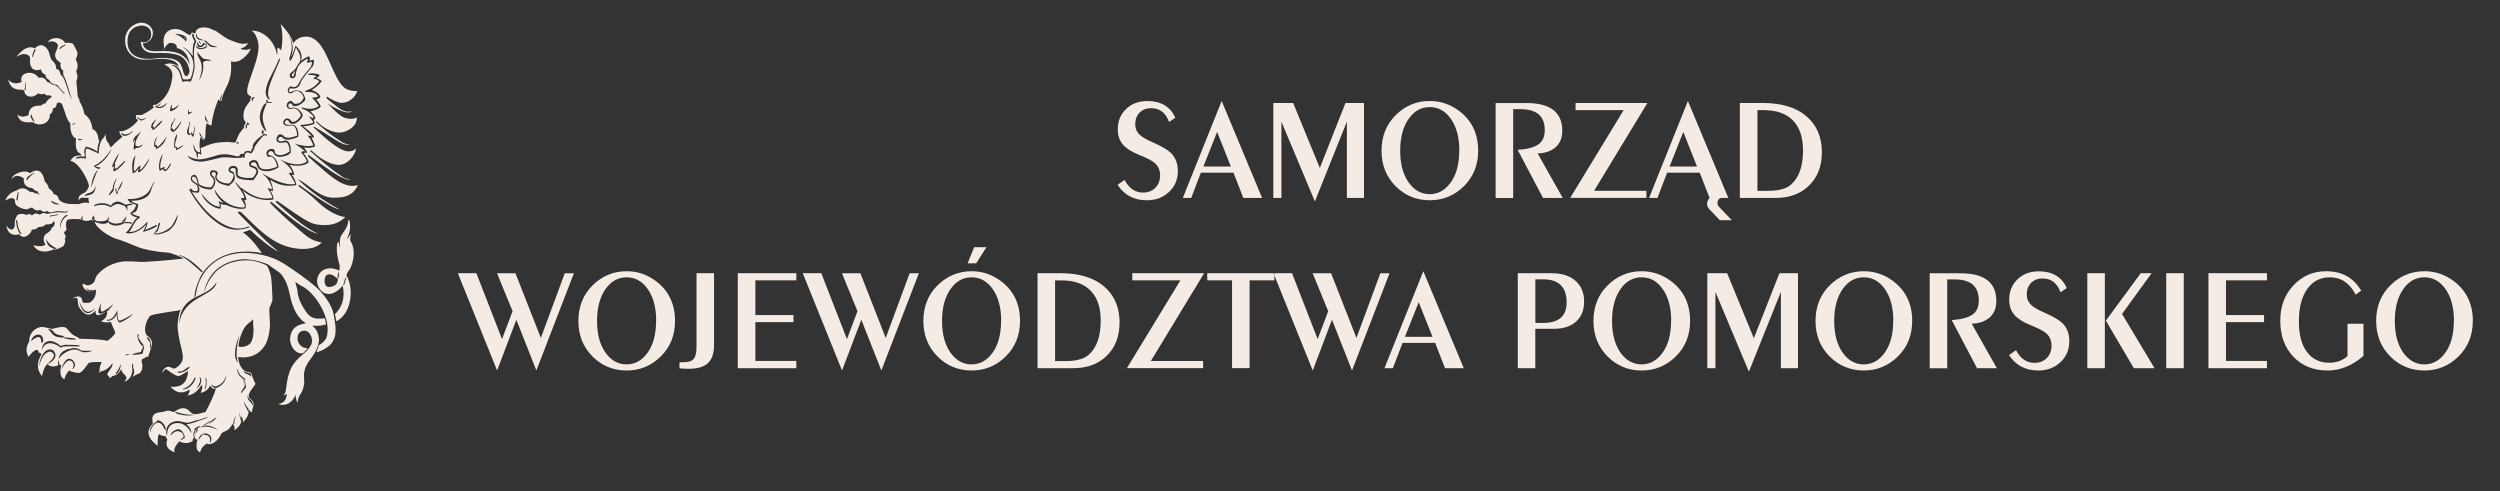
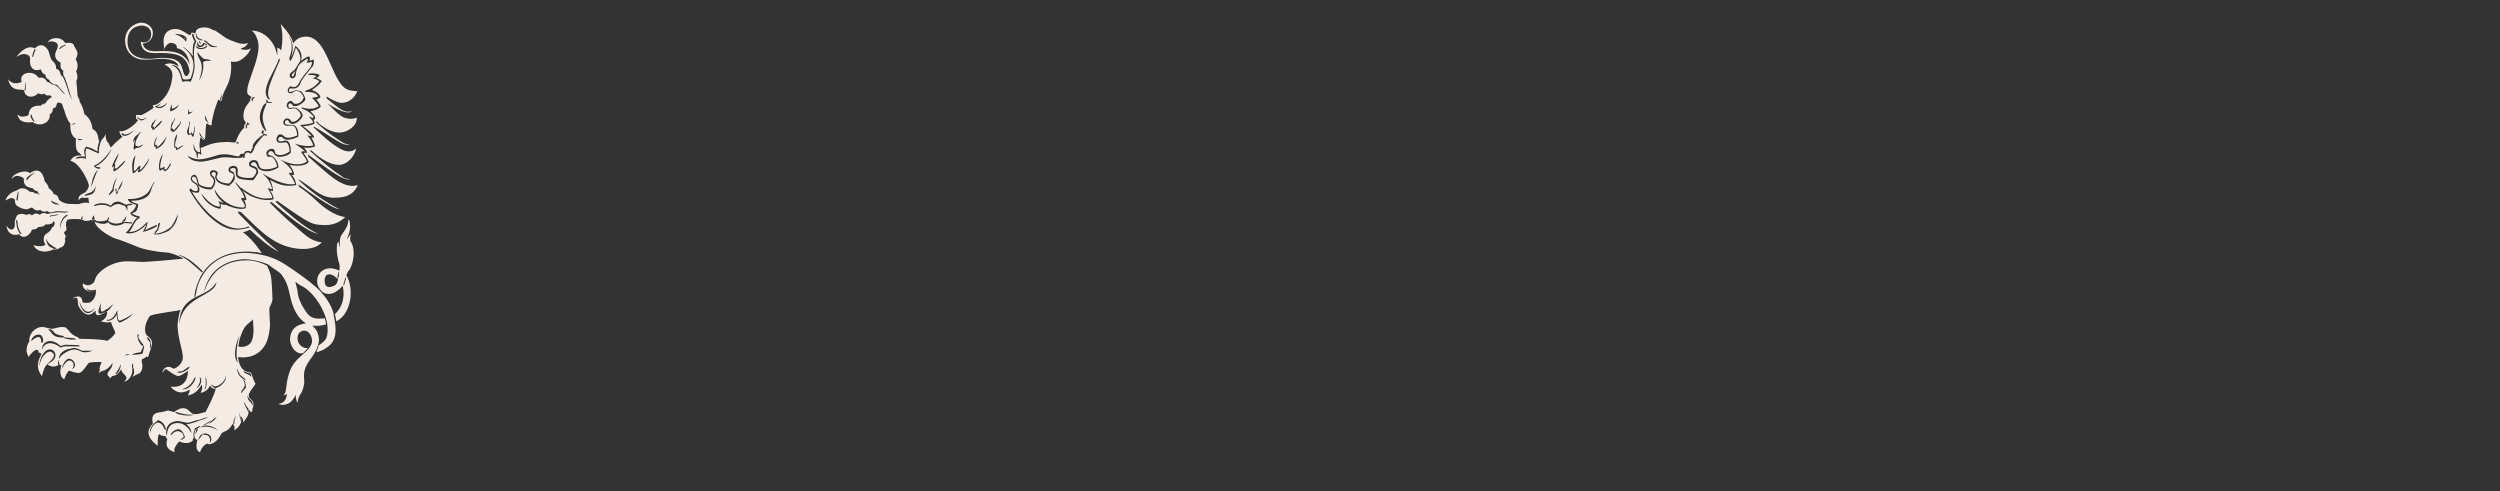
<svg xmlns="http://www.w3.org/2000/svg" width="229" height="45" viewBox="0 0 229 45" fill="none">
  <rect x="0" y="0" width="229" height="45" fill="#333333" stroke="none" />
-   <path fill-rule="evenodd" clip-rule="evenodd" d="M224.783 29.396C224.783 28.18 224.523 27.204 223.999 26.466C223.496 25.755 222.852 25.402 222.074 25.402C221.295 25.402 220.651 25.755 220.148 26.466C219.624 27.209 219.364 28.186 219.364 29.396C219.364 30.606 219.619 31.566 220.132 32.293C220.646 33.015 221.289 33.378 222.068 33.378C222.847 33.378 223.49 33.015 224.004 32.293C224.518 31.571 224.772 30.606 224.772 29.396M226.508 29.396C226.508 30.709 226.07 31.794 225.199 32.651C224.328 33.508 223.285 33.937 222.074 33.937C220.862 33.937 219.797 33.508 218.943 32.646C218.083 31.783 217.656 30.703 217.656 29.396C217.656 28.088 218.094 26.981 218.964 26.13C219.835 25.272 220.873 24.844 222.079 24.844C223.036 24.844 223.912 25.131 224.707 25.706C225.907 26.585 226.513 27.817 226.513 29.396H226.508ZM216.504 32.592C215.477 33.487 214.379 33.937 213.211 33.937C211.919 33.937 210.875 33.519 210.075 32.678C209.274 31.837 208.874 30.741 208.874 29.385C208.874 28.029 209.28 26.998 210.085 26.135C210.897 25.272 211.892 24.844 213.076 24.844C214.525 24.844 215.596 25.441 216.288 26.629L215.769 26.987C215.239 25.929 214.449 25.402 213.406 25.402C212.54 25.402 211.848 25.761 211.34 26.477C210.832 27.193 210.578 28.175 210.578 29.428C210.578 30.682 210.821 31.577 211.313 32.233C211.805 32.895 212.481 33.226 213.335 33.226C214.033 33.226 214.601 33.02 215.033 32.613V29.656H216.493V32.586L216.504 32.592ZM207.652 33.725H202.294V25.028H207.652V25.679H203.899V28.859H207.387V29.51H203.899V33.063H207.652V33.715V33.725ZM200.033 33.725H198.427V25.028H200.033V33.725ZM192.804 33.725H191.198V25.028H192.804V33.725ZM197.357 33.725H195.459L192.896 29.369L196.091 25.028H197.086L194.377 28.756L197.351 33.72L197.357 33.725ZM189.548 31.246C189.548 32.027 189.278 32.673 188.737 33.177C188.197 33.687 187.515 33.937 186.693 33.937C185.536 33.937 184.644 33.465 184.028 32.526L184.666 32.076C185.071 32.852 185.634 33.237 186.353 33.237C186.823 33.237 187.202 33.091 187.488 32.798C187.775 32.505 187.921 32.125 187.921 31.664C187.921 31.165 187.737 30.774 187.375 30.481C187.148 30.296 186.672 30.052 185.953 29.765C185.288 29.488 184.812 29.184 184.52 28.848C184.201 28.473 184.044 28.007 184.044 27.437C184.044 26.694 184.298 26.075 184.801 25.587C185.304 25.099 185.953 24.855 186.753 24.855C188.002 24.855 188.856 25.364 189.316 26.385L188.743 26.77C188.44 25.929 187.888 25.506 187.083 25.506C186.661 25.506 186.315 25.641 186.05 25.913C185.785 26.184 185.65 26.537 185.65 26.976C185.65 27.367 185.79 27.692 186.072 27.947C186.293 28.159 186.672 28.381 187.213 28.614C188.029 28.967 188.597 29.298 188.916 29.602C189.338 30.009 189.548 30.562 189.548 31.257V31.246ZM182.903 33.725H181.097L178.777 29.32C179.658 29.255 180.291 29.092 180.675 28.821C181.064 28.549 181.259 28.115 181.259 27.508C181.259 26.227 180.518 25.592 179.026 25.592H178.366V33.731H176.76V25.034H179.599C181.773 25.034 182.865 25.88 182.865 27.578C182.865 28.202 182.67 28.69 182.281 29.054C181.892 29.418 181.335 29.618 180.61 29.651L182.908 33.725H182.903ZM173.429 29.396C173.429 28.18 173.17 27.204 172.645 26.466C172.142 25.755 171.499 25.402 170.72 25.402C169.942 25.402 169.298 25.755 168.795 26.466C168.271 27.209 168.011 28.186 168.011 29.396C168.011 30.6 168.271 31.566 168.779 32.293C169.293 33.015 169.936 33.378 170.715 33.378C171.493 33.378 172.137 33.015 172.651 32.293C173.164 31.571 173.418 30.606 173.418 29.396H173.429ZM175.154 29.396C175.154 30.709 174.722 31.794 173.846 32.651C172.975 33.508 171.931 33.937 170.72 33.937C169.509 33.937 168.444 33.508 167.589 32.646C166.73 31.783 166.302 30.703 166.302 29.396C166.302 28.088 166.74 26.981 167.611 26.13C168.482 25.272 169.52 24.844 170.726 24.844C171.683 24.844 172.559 25.131 173.354 25.706C174.554 26.585 175.16 27.817 175.16 29.396H175.154ZM164.696 33.725H163.128V26.737L160.198 34.045L157.132 26.737V33.725H156.391V25.028H158.208L160.652 30.98L162.999 25.028H164.696V33.725ZM153.082 29.396C153.082 28.18 152.822 27.204 152.297 26.466C151.795 25.755 151.151 25.402 150.372 25.402C149.594 25.402 148.95 25.755 148.447 26.466C147.923 27.209 147.663 28.186 147.663 29.396C147.663 30.606 147.923 31.566 148.431 32.293C148.945 33.015 149.588 33.378 150.367 33.378C151.146 33.378 151.789 33.015 152.303 32.293C152.817 31.571 153.071 30.606 153.071 29.396H153.082ZM154.812 29.396C154.812 30.709 154.374 31.794 153.503 32.651C152.633 33.508 151.589 33.937 150.378 33.937C149.167 33.937 148.101 33.508 147.247 32.646C146.393 31.783 145.96 30.703 145.96 29.396C145.96 28.088 146.398 26.981 147.269 26.13C148.139 25.272 149.177 24.844 150.378 24.844C151.335 24.844 152.211 25.131 153.006 25.706C154.212 26.585 154.812 27.817 154.812 29.396ZM143.505 27.719C143.505 26.298 142.791 25.587 141.353 25.587H140.639V29.58H141.353C142.786 29.58 143.505 28.956 143.505 27.714V27.719ZM145.106 27.611C145.106 28.403 144.862 29.016 144.37 29.456C143.878 29.895 143.208 30.117 142.359 30.117H140.634V33.725H139.028V25.028H142.132C143.067 25.028 143.797 25.262 144.322 25.728C144.846 26.195 145.106 26.824 145.106 27.611ZM131.214 30.85L129.954 27.681L128.694 30.85H131.214ZM134.069 33.725H132.361L131.458 31.409H128.473L127.586 33.725H126.818L130.376 24.844L134.08 33.725H134.069ZM127.283 25.028L123.844 33.937L122.011 29.287L120.248 33.937L116.652 25.028H118.35L120.697 31.061L121.665 28.506L120.243 25.034H121.93L124.25 30.958L126.44 25.034H127.278L127.283 25.028ZM116.734 25.679H114.462V33.72H112.856V25.679H110.585V25.028H116.728V25.679H116.734ZM110.299 25.028L105.416 33.069H110.207V33.72H103.226L108.125 25.679H103.718V25.028H110.299ZM100.825 29.358C100.825 28.17 100.517 27.258 99.906 26.629C99.295 25.999 98.408 25.685 97.256 25.685H96.645V33.074H97.597C98.581 33.074 99.295 32.884 99.728 32.499C100.457 31.854 100.825 30.806 100.825 29.358ZM102.55 29.569C102.55 30.812 102.161 31.816 101.388 32.581C100.614 33.346 99.587 33.725 98.316 33.725H95.039V25.028H97.164C98.862 25.028 100.187 25.43 101.133 26.238C102.08 27.047 102.556 28.153 102.556 29.569H102.55ZM91.708 29.396C91.708 28.18 91.449 27.204 90.924 26.466C90.421 25.755 89.778 25.402 88.999 25.402C88.221 25.402 87.583 25.755 87.074 26.466C86.55 27.209 86.29 28.186 86.29 29.396C86.29 30.606 86.55 31.566 87.058 32.293C87.572 33.015 88.215 33.378 88.994 33.378C89.773 33.378 90.416 33.015 90.93 32.293C91.444 31.571 91.698 30.606 91.698 29.396H91.708ZM93.433 29.396C93.433 30.709 92.995 31.794 92.125 32.651C91.254 33.508 90.211 33.937 88.999 33.937C87.788 33.937 86.723 33.508 85.868 32.646C85.014 31.783 84.582 30.703 84.582 29.396C84.582 28.088 85.014 26.981 85.89 26.13C86.761 25.272 87.799 24.844 88.999 24.844C89.957 24.844 90.832 25.131 91.627 25.706C92.833 26.585 93.433 27.817 93.433 29.396ZM90.357 22.646L89.416 24.122H88.632L89.232 22.646H90.362H90.357ZM84.171 25.028L80.732 33.937L78.898 29.287L77.13 33.937L73.534 25.028H75.232L77.579 31.061L78.547 28.506L77.125 25.034H78.812L81.132 30.958L83.322 25.034H84.16L84.171 25.028ZM72.945 33.725H67.581V25.028H72.945V25.679H69.192V28.859H72.68V29.51H69.192V33.063H72.945V33.715V33.725ZM65.407 31.582C65.407 32.353 65.223 32.912 64.85 33.259C64.483 33.606 63.893 33.78 63.082 33.78C62.833 33.78 62.558 33.769 62.244 33.742V33.183H62.59C63.06 33.183 63.38 33.08 63.547 32.868C63.715 32.662 63.801 32.304 63.801 31.794V25.028H65.407V31.582ZM60.108 29.396C60.108 28.18 59.849 27.204 59.324 26.466C58.821 25.755 58.178 25.402 57.399 25.402C56.62 25.402 55.977 25.755 55.474 26.466C54.95 27.209 54.69 28.186 54.69 29.396C54.69 30.606 54.944 31.566 55.458 32.293C55.971 33.015 56.615 33.378 57.394 33.378C58.172 33.378 58.816 33.015 59.329 32.293C59.843 31.571 60.097 30.606 60.097 29.396H60.108ZM61.833 29.396C61.833 30.709 61.4 31.794 60.524 32.651C59.654 33.508 58.61 33.937 57.399 33.937C56.188 33.937 55.123 33.508 54.268 32.646C53.408 31.783 52.981 30.703 52.981 29.396C52.981 28.088 53.419 26.981 54.29 26.13C55.16 25.272 56.199 24.844 57.399 24.844C58.356 24.844 59.232 25.131 60.027 25.706C61.227 26.585 61.833 27.817 61.833 29.396ZM52.57 25.028L49.131 33.937L47.298 29.287L45.535 33.937L41.94 25.028H43.637L45.984 31.061L46.952 28.506L45.53 25.034H47.217L49.542 30.958L51.732 25.034H52.57V25.028ZM165.156 13.765C165.156 12.576 164.848 11.665 164.237 11.036C163.626 10.406 162.739 10.091 161.587 10.091H160.982V17.481H161.933C162.917 17.481 163.631 17.291 164.064 16.906C164.794 16.26 165.161 15.213 165.161 13.765H165.156ZM166.881 13.976C166.881 15.219 166.492 16.222 165.718 16.987C164.945 17.752 163.918 18.132 162.647 18.132H159.37V9.435H161.495C163.193 9.435 164.518 9.836 165.464 10.645C166.411 11.453 166.886 12.56 166.886 13.976H166.881ZM155.45 15.257L154.19 12.088L152.93 15.257H155.45ZM158.624 20.172H157.537L156.596 19.185C156.445 19.027 156.369 18.854 156.369 18.68C156.369 18.469 156.445 18.284 156.596 18.132L155.693 15.816H152.708L151.822 18.132H151.054L154.612 9.25L158.316 18.132H157.732C157.456 18.132 157.321 18.3 157.321 18.637C157.321 18.745 157.402 18.881 157.559 19.049L158.635 20.167L158.624 20.172ZM150.902 9.435L146.02 17.476H150.81V18.127H143.83L148.729 10.086H144.322V9.435H150.902ZM143.148 18.132H141.342L139.017 13.727C139.898 13.667 140.531 13.499 140.915 13.227C141.304 12.956 141.499 12.522 141.499 11.915C141.499 10.634 140.758 9.999 139.266 9.999H138.606V18.138H137V9.44H139.839C142.013 9.44 143.105 10.287 143.105 11.985C143.105 12.604 142.91 13.097 142.521 13.461C142.132 13.824 141.575 14.025 140.85 14.058L143.148 18.132ZM133.675 13.803C133.675 12.587 133.415 11.611 132.891 10.873C132.388 10.162 131.744 9.809 130.966 9.809C130.187 9.809 129.543 10.162 129.041 10.873C128.516 11.616 128.257 12.593 128.257 13.803C128.257 15.012 128.516 15.973 129.024 16.7C129.538 17.422 130.182 17.785 130.96 17.785C131.739 17.785 132.382 17.422 132.896 16.7C133.41 15.978 133.664 15.012 133.664 13.803H133.675ZM135.4 13.803C135.4 15.116 134.962 16.201 134.091 17.058C133.22 17.915 132.177 18.344 130.966 18.344C129.754 18.344 128.689 17.915 127.835 17.052C126.975 16.19 126.548 15.11 126.548 13.803C126.548 12.495 126.986 11.388 127.856 10.536C128.727 9.679 129.765 9.25 130.966 9.25C131.923 9.25 132.799 9.538 133.594 10.113C134.799 10.992 135.4 12.224 135.4 13.803ZM124.942 18.132H123.374V11.144L120.443 18.452L117.377 11.144V18.132H116.636V9.435H118.453L120.897 15.387L123.244 9.435H124.942V18.132ZM112.748 15.257L111.488 12.088L110.229 15.257H112.748ZM115.603 18.132H113.889L112.986 15.816H110.001L109.115 18.132H108.347L111.905 9.25L115.609 18.132H115.603ZM107.893 15.653C107.893 16.434 107.622 17.08 107.081 17.584C106.541 18.094 105.859 18.344 105.037 18.344C103.88 18.344 102.988 17.872 102.372 16.933L103.01 16.477C103.415 17.253 103.978 17.639 104.697 17.639C105.167 17.639 105.546 17.492 105.832 17.199C106.119 16.906 106.265 16.526 106.265 16.065C106.265 15.566 106.086 15.175 105.719 14.882C105.486 14.698 105.016 14.454 104.297 14.166C103.632 13.889 103.156 13.585 102.864 13.249C102.545 12.875 102.388 12.408 102.388 11.838C102.388 11.095 102.642 10.477 103.145 9.988C103.648 9.5 104.302 9.256 105.097 9.256C106.346 9.256 107.2 9.766 107.66 10.786L107.087 11.171C106.784 10.33 106.232 9.907 105.427 9.907C105.005 9.907 104.659 10.043 104.389 10.314C104.124 10.585 103.988 10.938 103.988 11.377C103.988 11.768 104.129 12.094 104.41 12.354C104.632 12.566 105.01 12.788 105.551 13.021C106.368 13.374 106.935 13.705 107.254 14.009C107.676 14.416 107.887 14.969 107.887 15.664L107.893 15.653Z" fill="#F4ECE4" />
  <path fill-rule="evenodd" clip-rule="evenodd" d="M30.967 25.587C30.967 25.587 30.502 25.11 30.194 25.126C29.886 25.148 29.886 25.229 29.831 25.311C29.772 25.392 29.729 25.56 29.734 25.734C29.739 25.907 29.799 26.141 29.88 26.2C29.961 26.26 30.102 26.309 30.242 26.287C30.383 26.265 30.686 26.168 30.778 26.054C30.864 25.94 30.929 25.804 30.962 25.587M31.037 24.866C31.086 24.925 31.026 25.544 30.951 25.506C30.853 25.462 30.972 25.045 31.037 24.866ZM31.475 26.124C31.535 26.141 31.556 25.983 31.61 25.804C31.665 25.625 31.735 25.457 31.675 25.441C31.616 25.424 31.589 25.604 31.535 25.782C31.481 25.962 31.416 26.108 31.475 26.124ZM30.675 28.783C31.297 28.186 31.632 27.361 31.399 26.168C30.583 27.128 29.68 27.172 29.21 26.341C28.815 25.652 29.177 24.806 29.902 24.621C30.296 24.524 30.686 24.594 31.081 24.79C31.135 24.611 31.102 24.247 31.102 24.247C30.702 22.999 30.859 22.147 30.994 22.174C31.081 22.191 31.026 22.533 31.145 22.63C31.108 22.294 31.118 21.995 31.183 21.746C31.248 21.507 31.583 21.16 31.756 20.796C31.908 20.471 31.902 20.113 31.935 20.113C32.043 20.113 32.07 20.563 32.07 20.84C32.027 21.404 31.886 21.55 31.789 21.892C31.892 21.86 32.081 21.41 32.119 21.491C32.14 21.54 32.092 21.616 32.081 21.713C32.065 21.833 32.075 21.974 32.097 22.082C32.714 22.939 32.254 24.578 31.875 24.866C31.821 24.99 31.762 25.137 31.724 25.229C31.94 25.538 32.232 26.379 32.092 27.34C31.962 28.24 31.594 29.011 30.81 29.439C30.767 29.108 30.675 28.794 30.675 28.777V28.783ZM21.834 31.74C21.899 30.959 22.223 30.335 22.315 30.155C22.591 29.613 23.116 29.428 23.159 29.239C23.207 29.271 23.17 29.439 23.191 29.673C23.256 30.297 23.235 30.969 22.975 31.387C22.813 31.642 22.277 31.87 21.839 31.74H21.834ZM16.897 3.451C16.94 3.494 16.984 3.532 17.011 3.575C17.027 3.608 16.984 3.619 16.973 3.586C16.957 3.554 16.919 3.505 16.87 3.472C16.827 3.44 16.854 3.407 16.902 3.445L16.897 3.451ZM16.118 3.093C16.594 3.131 17.086 3.288 17.103 3.554C17.108 3.651 17.021 3.82 17.021 3.82C16.913 3.581 16.454 3.25 16.118 3.158C16.054 3.141 16.059 3.093 16.118 3.093ZM18.016 3.12C17.962 3.391 18.271 3.586 18.535 3.635C18.627 3.651 18.606 3.706 18.535 3.7C18.314 3.668 17.908 3.646 17.946 3.141C17.946 3.098 18.022 3.076 18.011 3.12H18.016ZM18.752 3.7C19.006 3.711 19.087 4.199 19.855 4.265C19.882 4.265 19.882 4.319 19.844 4.319C19.406 4.34 19.255 4.265 19.19 4.216C19.119 4.161 18.887 3.847 18.714 3.782C18.687 3.771 18.665 3.695 18.752 3.7ZM18.26 3.771C18.357 3.755 18.373 3.961 18.368 4.02C18.368 4.031 18.33 4.02 18.33 4.02C18.308 3.89 18.206 3.896 18.227 3.814C18.238 3.776 18.26 3.776 18.265 3.776L18.26 3.771ZM18.098 3.858C18.135 3.858 18.179 4.205 18.379 4.183C18.492 4.172 18.584 4.015 18.638 3.912C18.681 3.982 18.898 3.982 18.947 4.058C18.963 4.085 18.947 4.151 18.898 4.129C18.844 4.107 18.828 4.064 18.714 4.069C18.622 4.297 18.438 4.303 18.395 4.313C18.011 4.411 18.027 3.863 18.098 3.858ZM17.979 4.145C18.016 4.357 18.525 4.579 18.925 4.183C18.952 4.156 19.017 4.123 18.979 4.221C18.811 4.633 17.811 4.579 17.984 4.145H17.979ZM18.092 4.753C17.995 5.431 18.919 5.561 18.216 7.39C18.681 6.701 18.644 5.919 18.6 5.805C18.509 5.561 19.184 5.512 19.249 5.605C19.249 5.605 19.325 5.588 19.271 5.523C19.19 5.42 18.73 5.42 18.654 5.377C18.6 5.344 18.303 5.111 18.092 4.758V4.753ZM17.719 3.098C17.751 3.31 17.833 3.51 17.984 3.798C17.681 4.362 17.757 5.095 17.833 6.05C17.843 6.174 17.741 6.972 17.465 7.487C17.362 7.444 16.957 7.406 16.719 7.498C16.502 7.004 16.529 6.223 15.664 5.952C16.632 5.903 16.648 7.146 16.756 7.232C16.859 7.325 17.427 7.292 17.476 7.156C17.822 6.185 17.979 5.236 16.73 4.292C17.065 4.4 17.47 4.872 17.681 5.154C17.6 4.639 17.687 3.868 17.822 3.847C17.822 3.82 17.822 3.793 17.827 3.765C17.757 3.7 17.541 3.25 17.6 3.141C17.622 3.103 17.697 3.044 17.724 3.093L17.719 3.098ZM6.656 11.323C6.656 11.361 6.65 11.399 6.645 11.437C6.753 11.388 6.867 11.361 6.964 11.269C6.861 11.307 6.758 11.312 6.656 11.329V11.323ZM7.169 12.691C7.169 12.739 7.169 12.799 7.169 12.826C7.234 12.848 7.532 12.842 7.537 12.794C7.537 12.723 7.305 12.772 7.169 12.691ZM5.758 4.281C5.899 4.189 6.045 4.156 6.018 4.107C5.991 4.058 5.807 4.14 5.666 4.232C5.52 4.324 5.412 4.438 5.444 4.487C5.477 4.541 5.612 4.373 5.758 4.281ZM2.984 5.236C3.027 5.247 3.065 5.084 3.125 4.883C3.184 4.682 3.314 4.514 3.238 4.492C3.163 4.471 3.071 4.688 3.011 4.888C2.952 5.089 2.941 5.225 2.984 5.236ZM2.335 8.279C2.351 8.144 2.357 8.084 2.357 7.932C2.357 7.731 2.351 7.547 2.33 7.547C2.308 7.547 2.292 7.715 2.292 7.878C2.292 8.003 2.265 8.133 2.243 8.258C2.27 8.269 2.297 8.279 2.335 8.285V8.279ZM2.876 10.482C2.914 10.482 2.892 10.596 2.973 10.77C3.054 10.944 3.195 11.106 3.146 11.144C3.098 11.182 2.86 10.878 2.806 10.699C2.789 10.656 2.833 10.482 2.876 10.482ZM2.449 16.309C2.449 16.396 2.438 16.494 2.433 16.581C2.622 16.282 2.881 16.022 3.19 15.821C3.179 15.74 2.433 16.217 2.449 16.309ZM1.497 18.268C1.535 18.317 1.573 18.366 1.605 18.415C1.605 18.415 1.713 17.622 1.703 17.606C1.692 17.59 1.654 17.563 1.638 17.59C1.616 17.617 1.502 18.263 1.502 18.263L1.497 18.268ZM1.897 21.447C1.778 21.42 1.546 20.954 1.513 20.552C1.492 20.303 1.47 20.265 1.465 20.232C1.465 20.178 1.481 20.14 1.529 20.145C1.557 20.145 1.627 20.406 1.621 20.455C1.6 20.726 1.767 21.149 1.962 21.41C1.978 21.431 1.908 21.447 1.892 21.442L1.897 21.447ZM4.239 21.871C4.325 22.294 5.001 22.674 5.217 22.76C5.093 22.798 5.006 22.798 4.914 22.804C4.833 22.695 4.768 22.701 4.666 22.663C4.352 22.543 4.195 22.017 4.239 21.871ZM4.655 18.366C4.887 18.501 5.163 18.621 5.455 18.702C5.331 18.767 4.801 18.767 4.655 18.366ZM4.558 19.825C4.595 19.879 4.758 19.771 4.893 19.765C5.028 19.765 5.347 19.695 5.358 19.652C5.369 19.608 5.055 19.684 4.969 19.689C4.877 19.7 4.525 19.722 4.558 19.825ZM5.504 20.927C5.639 19.852 6.196 19.863 6.191 19.706C6.185 19.549 5.439 19.972 5.504 20.927ZM7.602 19.722C7.602 19.722 7.369 20.01 7.44 20.064C7.51 20.118 7.553 20.075 7.564 20.031C7.575 19.993 7.537 19.95 7.548 19.917C7.559 19.885 7.586 19.787 7.602 19.722ZM8.64 19.695C8.516 19.798 8.429 19.961 8.408 20.113C8.462 20.08 8.489 20.069 8.716 20.064C8.635 20.053 8.57 19.793 8.64 19.695ZM15.772 9.571C15.745 9.728 15.697 9.858 15.762 9.956C15.978 9.918 16.167 9.793 16.394 9.571C16.286 9.847 16.048 10.075 15.599 10.206C15.54 10.032 15.61 9.734 15.772 9.571ZM17.27 9.972C17.281 10.075 17.276 10.2 17.335 10.298C17.443 10.244 17.557 10.227 17.676 10.233C17.524 10.309 17.378 10.401 17.254 10.504C17.205 10.363 17.216 10.059 17.276 9.972H17.27ZM18.779 10.547C18.86 10.781 18.963 11.019 19.109 11.28C19.028 11.258 19 11.161 18.963 11.128C18.919 11.09 18.838 11.052 18.822 11.003C18.784 10.911 18.752 10.683 18.779 10.547ZM16.026 10.797C15.989 10.797 15.972 10.971 15.945 11.014C15.918 11.057 15.745 11.253 15.713 11.323C15.632 11.497 15.605 11.98 15.648 12.007C15.686 12.034 15.713 11.953 15.751 11.974C15.81 12.007 15.772 12.083 15.805 12.099C15.978 12.181 16.654 11.307 16.567 11.15C16.513 11.046 16.519 11.198 16.486 11.269C16.432 11.377 15.94 11.969 15.87 11.936C15.843 11.925 15.886 11.822 15.859 11.795C15.832 11.768 15.745 11.795 15.718 11.774C15.664 11.714 15.837 11.258 15.983 11.025C16.016 10.971 16.075 10.802 16.021 10.797H16.026ZM17.395 11.285C17.314 11.681 17.238 12.24 17.351 12.229C17.465 12.219 17.481 12.219 17.476 12.267C17.47 12.316 17.465 12.289 17.416 12.322C17.367 12.354 17.335 12.381 17.297 12.376C17.265 12.37 17.124 12.257 17.13 12.061C17.135 11.85 17.351 11.535 17.34 11.215C17.335 11.046 17.422 11.15 17.395 11.28V11.285ZM17.568 12.153C17.622 12.219 17.573 12.262 17.665 12.267C17.757 12.273 17.768 11.681 17.838 11.578C17.908 11.475 17.768 12.49 17.692 12.522C17.562 12.582 17.389 11.947 17.568 12.153ZM18.292 12.088C18.314 12.246 18.541 12.642 18.665 12.647C18.757 12.652 18.644 12.756 18.557 12.669C18.433 12.539 18.4 12.495 18.384 12.457C18.352 12.37 18.368 12.522 18.357 12.517C18.33 12.506 18.244 12.208 18.292 12.083V12.088ZM20.39 8.529C20.179 8.882 20.109 9.202 20.196 9.202C20.293 9.202 20.223 8.925 20.39 8.529ZM14.756 9.451C14.626 9.636 14.54 9.685 14.383 9.766C14.723 9.869 15.026 9.668 15.302 9.403C15.129 9.837 14.556 10.086 14.172 9.75C14.339 9.717 14.475 9.668 14.75 9.446L14.756 9.451ZM14.269 10.927C14.204 10.96 14.058 11.188 13.934 11.296C13.869 11.459 13.831 11.589 13.847 11.676C13.864 11.757 13.977 11.774 13.977 11.812C13.977 11.85 13.945 11.887 13.993 11.909C14.069 11.953 14.929 11.182 14.832 11.063C14.772 10.992 14.112 11.774 14.091 11.757C14.069 11.741 14.112 11.595 14.112 11.595C14.112 11.595 13.956 11.638 13.977 11.54C13.999 11.443 14.307 10.971 14.274 10.927H14.269ZM12.593 10.672C12.555 10.699 12.858 10.96 12.988 10.922C13.085 10.933 13.42 10.781 13.409 10.775C13.496 10.775 13.085 11.036 12.939 11.047C12.842 11.047 12.901 10.998 12.863 10.987C12.669 10.954 12.501 10.721 12.598 10.672H12.593ZM11.133 12.284C11.144 12.235 11.149 12.186 11.16 12.137C11.376 12.468 11.765 12.294 12.241 11.969C11.939 12.343 11.349 12.636 11.133 12.289V12.284ZM12.912 12.039C12.739 12.137 12.701 12.284 12.523 12.392C12.268 12.544 12.155 12.951 12.177 13.016C12.177 13.07 12.268 12.859 12.366 12.777C12.268 13.135 12.214 13.656 12.263 13.689C12.328 13.732 12.458 13.559 12.458 13.559C12.777 13.58 13.047 13.363 13.074 13.239C12.885 13.32 12.733 13.428 12.588 13.434C12.588 13.434 12.604 13.363 12.533 13.358C12.469 13.347 12.463 13.412 12.436 13.352C12.301 13.027 12.609 12.544 12.906 12.045L12.912 12.039ZM14.431 12.506C14.28 12.783 14.145 13.097 14.258 13.32C14.302 13.309 14.339 13.298 14.383 13.287C14.388 13.347 14.399 13.423 14.404 13.483C14.842 13.179 15.123 12.707 15.275 12.484C15.172 12.663 15.118 13.304 14.291 13.656C14.248 13.586 14.264 13.515 14.291 13.445C14.242 13.434 14.188 13.461 14.139 13.45C14.047 13.076 14.248 12.62 14.437 12.506H14.431ZM16.243 12.235C16.113 12.435 16.005 12.652 15.983 12.848C15.967 13.087 15.929 13.531 15.962 13.504C15.962 13.504 16.043 13.504 16.091 13.553C16.14 13.602 16.108 13.678 16.135 13.754C16.465 13.624 16.659 13.472 16.827 13.277C16.621 13.363 16.438 13.483 16.232 13.602C16.232 13.602 16.221 13.504 16.178 13.461C16.14 13.418 16.048 13.428 16.048 13.428C15.999 13.428 16.07 12.886 16.151 12.783C16.178 12.68 16.216 12.414 16.237 12.235H16.243ZM18.281 13.407C18.298 13.439 18.303 13.461 18.314 13.483C18.303 13.461 18.292 13.434 18.281 13.407ZM12.414 14.253C12.068 14.584 12.068 15.284 12.16 15.87C12.436 15.848 12.658 15.43 12.69 15.463C12.723 15.495 12.582 15.734 12.663 15.772C12.88 15.87 13.653 14.91 13.658 14.497C13.507 14.817 12.944 15.626 12.809 15.55C12.771 15.528 12.906 15.181 12.863 15.175C12.674 15.148 12.431 15.696 12.328 15.648C12.204 15.723 12.252 14.877 12.42 14.253H12.414ZM14.934 14.117C14.604 14.427 14.475 15.322 14.626 15.631C14.653 15.685 14.886 15.485 14.945 15.512C15.005 15.539 14.994 15.642 15.064 15.669C15.286 15.756 15.74 15.029 15.643 14.969C15.464 15.056 15.415 15.447 15.156 15.523C14.988 15.572 15.097 15.295 15.08 15.273C15.01 15.278 14.794 15.425 14.761 15.43C14.561 15.485 14.745 14.622 14.929 14.112L14.934 14.117ZM8.64 18.87C9.148 18.735 9.657 18.68 10.138 18.984C10.554 18.653 10.884 18.604 11.236 18.811C11.517 18.773 11.598 19.169 11.657 19.315C11.684 19.147 11.657 19.022 11.657 18.881C11.814 18.751 12.036 18.811 12.122 18.762C12.187 18.724 12.009 18.686 11.944 18.648C11.787 18.669 11.657 18.74 11.538 18.756C11.257 18.61 10.976 18.469 10.841 18.463C10.565 18.453 10.295 18.588 10.165 18.849C9.581 18.469 8.894 18.615 8.629 18.794C8.591 18.821 8.608 18.881 8.64 18.87ZM10.23 13.635C9.759 14.329 9.23 14.92 8.581 15.203C8.683 15.349 9.067 15.566 9.186 15.409C9.284 15.284 8.927 15.344 8.748 15.246C9.457 14.904 9.965 14.248 10.23 13.635ZM10.873 14.063C10.711 14.22 10.203 15.165 10.278 15.322C10.316 15.398 10.398 15.175 10.435 15.219C10.473 15.257 10.338 15.566 10.403 15.685C10.614 15.761 11.566 14.817 11.452 14.725C11.398 14.676 10.711 15.517 10.581 15.447C10.435 15.371 10.619 15.078 10.522 15.007C10.495 15.018 10.495 15.062 10.468 15.067C10.489 15.04 10.852 14.253 10.879 14.063H10.873ZM8.975 15.55C8.516 15.924 8.375 16.852 8.343 17.183C8.651 16.326 8.775 15.924 8.975 15.55ZM8.77 17.009C8.527 17.921 7.861 17.525 7.748 17.98C8.137 17.764 8.71 18.029 8.77 17.009ZM10.695 16.353C10.581 16.342 10.327 16.977 10.311 17.302C10.306 17.367 9.889 17.834 9.97 17.872C10.051 17.91 10.419 17.487 10.419 17.427C10.381 17.096 10.603 16.526 10.695 16.353ZM11.246 16.564C11.019 16.901 10.852 17.205 10.727 17.639C10.727 17.639 10.657 17.552 10.662 17.487C10.668 17.422 10.69 17.275 10.662 17.264C10.479 17.226 10.608 17.677 10.722 17.834C10.787 17.639 10.857 17.454 10.917 17.259C10.927 17.286 10.944 17.313 10.954 17.34C11.057 17.134 11.203 16.819 11.246 16.564ZM11.155 20.308C11.198 20.221 11.284 20.134 11.382 20.086C11.43 19.983 11.495 19.896 11.571 19.82C11.56 19.95 11.528 20.086 11.457 20.216C11.457 20.227 11.155 20.324 11.155 20.308ZM12.052 20.498C12.052 20.498 12.09 20.341 12.074 20.357C12.047 20.384 11.392 20.319 11.355 20.292C11.095 20.417 10.479 20.688 9.905 20.216C9.965 20.118 9.981 20.02 10.003 19.89C9.905 19.874 9.9 20.08 9.786 20.151C9.586 20.286 9.37 20.254 9.192 20.27C8.786 20.308 8.7 20.118 8.651 20.107C8.597 20.096 8.472 20.091 8.456 20.129C8.478 20.324 9.565 20.726 9.9 20.346C10.127 20.72 10.873 20.796 11.43 20.411C11.576 20.471 11.717 20.438 11.857 20.455C11.955 20.465 12.041 20.514 12.052 20.498ZM14.166 16.689C14.02 16.608 13.831 17.362 13.501 17.682C13.339 17.839 12.777 18.29 11.701 18.23C11.755 18.436 11.96 18.626 12.49 18.773C12.36 19.152 12.166 19.369 11.933 19.494C11.987 19.738 12.312 19.885 12.598 19.917C12.16 20.221 12.144 20.71 11.517 21.339C12.382 21.561 13.226 20.796 13.393 20.541C13.42 20.661 13.139 21.1 13.085 21.22C13.355 21.236 14.302 20.845 14.367 20.699C14.388 20.65 14.367 20.569 14.329 20.601C14.285 20.628 13.28 21.084 13.28 21.084C13.388 20.851 13.512 20.645 13.512 20.303C12.993 20.851 12.458 21.285 11.825 21.247C12.166 20.91 12.274 20.205 12.777 19.977C12.787 19.977 12.836 19.841 12.761 19.825C12.409 19.76 12.063 19.559 12.101 19.538C12.101 19.538 12.42 19.424 12.469 19.342C12.571 19.261 12.696 18.691 12.647 18.691C12.268 18.572 12.09 18.512 12.03 18.387C12.939 18.409 13.388 18.084 13.539 17.948C13.869 17.655 13.831 17.145 14.161 16.695L14.166 16.689ZM14.491 20.503C14.55 20.465 14.61 20.422 14.669 20.368C14.642 20.601 14.507 21.057 14.431 21.154C14.356 21.252 14.274 21.301 14.253 21.344C14.226 21.388 14.188 21.388 14.183 21.317C14.177 21.247 14.28 21.133 14.35 21.057C14.421 20.981 14.496 20.645 14.496 20.498L14.491 20.503ZM14.107 21.317C14.107 21.317 14.134 21.404 14.199 21.404C14.675 21.404 15.215 21.138 15.621 20.823C15.81 20.677 16.086 20.08 16.308 19.619C16.227 20.265 15.929 20.764 15.491 21.111C15.178 21.312 14.431 21.567 14.129 21.453C14.101 21.442 14.02 21.361 14.101 21.317H14.107ZM22.856 11.394C22.856 11.394 22.602 11.443 22.596 11.529C22.596 11.595 22.651 11.616 22.645 11.66C22.645 11.687 22.521 11.801 22.488 11.763C22.45 11.725 22.532 11.687 22.537 11.665C22.542 11.627 22.483 11.589 22.488 11.535C22.494 11.475 22.553 11.388 22.672 11.296C22.672 11.253 22.607 11.236 22.629 11.209C22.677 11.144 22.688 11.231 22.748 11.285C22.797 11.329 22.883 11.339 22.861 11.399L22.856 11.394ZM21.639 13.108C21.688 13.157 21.85 13.173 21.883 13.114C21.883 13.103 21.883 13.076 21.866 13.07C21.866 13.032 21.818 13.07 21.802 13.065C21.807 12.973 21.747 12.929 21.726 13.032C21.726 13.038 21.726 13.032 21.726 13.054C21.726 13.054 21.65 13.011 21.639 13.087C21.639 13.092 21.628 13.103 21.639 13.114V13.108ZM24.381 9.451C24.516 9.495 24.078 10.005 24.062 10.721C24.051 11.323 24.446 11.969 24.375 12.007C24.278 12.056 23.808 11.388 23.797 10.754C23.786 10.195 24.175 9.392 24.386 9.457L24.381 9.451ZM24.154 12.414C24.051 12.49 23.316 13.336 23.294 13.559C23.272 13.776 23.024 14.079 22.975 14.069C22.921 14.058 22.78 13.938 22.634 13.966C22.31 14.069 22.461 14.465 22.38 14.47C22.261 14.481 22.245 14.389 22.245 14.318C22.245 14.318 22.196 14.443 22.093 14.454C22.034 14.459 21.456 14.481 21.337 14.454C21.174 14.427 20.758 14.394 20.385 14.416C20.055 14.438 18.681 14.883 18.227 14.801C17.941 14.752 17.497 14.758 17.151 14.253C17.151 14.253 17.751 14.627 18.298 14.595C19.19 14.546 19.817 14.145 20.444 14.134C21.277 14.117 21.537 14.362 21.872 14.313C21.991 14.296 21.915 14.145 22.093 14.096C22.196 14.069 22.223 14.123 22.31 14.079C22.456 14.014 22.31 13.873 22.623 13.83C22.905 13.792 22.921 13.9 22.959 13.884C22.997 13.868 23.024 13.862 23.034 13.732C23.04 13.624 23.099 13.672 23.126 13.597C23.164 13.483 23.137 13.352 23.18 13.249C23.262 13.049 23.721 12.533 24.143 12.327C24.083 12.278 23.981 12.224 23.965 12.17C23.948 12.115 23.997 11.947 24.051 11.936C24.11 11.925 24.175 11.991 24.165 12.045C24.148 12.104 24.056 12.213 24.165 12.246C24.202 12.257 24.251 12.273 24.348 12.3C24.446 12.327 24.478 12.354 24.451 12.403C24.381 12.511 24.267 12.316 24.154 12.403V12.414ZM23.316 8.903C23.316 8.903 23.088 8.893 23.051 9.007C23.013 9.12 23.088 9.289 23.148 9.267C23.207 9.251 23.137 9.131 23.17 9.077C23.202 9.023 23.391 8.947 23.316 8.903ZM25.56 5.382C25.062 6.674 24.538 7.243 24.365 8.149C24.251 8.735 24.516 9.082 24.684 9.12C24.792 8.974 24.456 9.023 24.592 8.231C24.684 7.688 25.051 6.869 25.63 5.529C25.657 5.458 25.592 5.301 25.56 5.382ZM24.489 9.115C24.538 9.12 24.456 9.24 24.554 9.316C24.667 9.403 24.895 9.316 24.905 9.365C24.932 9.511 24.484 9.392 24.402 9.419C24.359 9.224 24.402 9.104 24.489 9.115ZM27.036 6.467C26.868 6.722 26.592 6.863 26.782 7.01C26.895 7.102 26.965 6.749 27.036 6.467ZM26.657 7.938C26.728 7.916 26.89 7.987 26.939 7.981C27.295 7.938 27.404 7.536 27.571 7.27C27.723 7.026 28.274 6.359 28.404 6.212C28.534 6.071 28.566 5.805 28.577 5.762C28.588 5.719 28.539 5.626 28.485 5.675C28.431 5.724 28.069 5.74 28.069 5.74C28.069 5.74 28.242 5.491 28.204 5.409C28.166 5.328 27.836 5.578 27.701 5.664C27.566 5.751 27.404 5.946 27.344 6.028C27.29 6.109 27.176 6.419 27.122 6.592C27.068 6.76 27.139 6.853 27.057 6.999C26.976 7.14 26.82 7.211 26.717 7.167C26.609 7.124 26.5 7.064 26.555 6.766C26.733 6.565 26.803 6.565 27.014 6.348C27.182 6.174 27.187 6.006 27.479 5.643C27.598 5.285 27.441 4.834 27.101 4.357C26.955 4.802 26.879 5.198 26.598 5.578C26.549 5.643 26.49 5.393 26.511 5.317C26.646 4.807 26.949 4.237 26.441 3.239C26.765 3.755 26.96 4.357 26.668 5.203C26.82 4.997 26.939 4.596 27.057 4.189C27.566 4.585 27.733 5.095 27.56 5.626C27.485 5.588 28.22 5.1 28.334 5.176C28.388 5.225 28.409 5.388 28.355 5.578C28.485 5.523 28.609 5.485 28.723 5.464C28.793 5.48 28.744 5.984 28.631 6.093C28.507 6.212 27.669 7.254 27.577 7.46C27.441 8.019 27.09 8.187 26.636 8.09C26.506 8.062 26.414 8.339 26.511 8.421C26.609 8.502 26.998 8.258 27.106 8.274C27.22 8.29 27.517 8.285 27.652 8.431C27.771 8.556 27.993 8.958 27.971 9.115C27.944 9.267 27.42 9.755 26.955 9.723C26.755 9.712 26.782 9.489 26.614 9.473C26.349 9.451 26.36 9.88 26.571 9.891C26.668 9.891 26.76 9.831 27.014 9.864C27.312 9.902 27.658 10.281 27.733 10.558C27.701 10.851 27.203 11.296 26.906 11.339C26.771 11.361 26.657 11.334 26.609 11.312C26.495 11.269 26.441 11.03 26.344 11.003C26.133 10.949 25.954 11.323 26.252 11.41C26.403 11.454 26.738 11.443 26.814 11.437C26.987 11.426 27.22 11.665 27.279 11.947C27.36 12.191 27.328 12.392 27.317 12.522C27.144 12.642 26.495 12.859 26.192 12.788C25.884 12.718 25.911 12.56 25.776 12.539C25.419 12.49 25.419 12.924 25.619 12.945C25.965 12.989 25.868 12.848 26.235 12.886C26.614 12.929 26.663 13.716 26.636 13.976C26.371 14.351 25.592 14.394 25.451 14.351C25.068 14.22 25.095 13.998 24.986 13.911C24.667 13.651 24.494 14.134 24.586 14.172C24.662 14.204 24.916 14.269 25.03 14.356C25.473 14.693 25.522 15.316 25.522 15.316C24.9 15.783 24.078 15.756 23.764 15.506C23.548 15.333 23.548 15.078 23.434 14.937C23.251 14.714 22.861 15.002 23.007 15.127C23.105 15.208 23.424 15.213 23.548 15.414C23.629 15.55 23.683 15.767 23.624 15.886C23.564 16.006 23.348 16.342 23.197 16.505C22.759 16.505 21.802 16.472 21.677 16.179C21.52 15.81 21.623 15.658 21.585 15.49C21.553 15.344 21.077 15.354 21.093 15.561C21.109 15.74 21.369 15.653 21.428 15.837C21.645 16.467 21.428 16.63 20.958 17.036C20.109 16.852 19.849 16.711 19.714 16.255C19.687 16.157 19.806 15.957 19.774 15.886C19.666 15.653 19.233 15.789 19.422 16.044C19.514 16.163 19.628 16.19 19.693 16.402C19.779 16.689 19.655 17.118 19.363 17.346C19.017 17.389 18.276 17.221 18.141 16.922C18.043 16.716 18.038 16.434 17.957 16.32C17.724 15.995 17.432 16.288 17.676 16.553C17.8 16.689 17.995 16.743 18.103 16.906C18.346 17.275 18.26 17.487 18.216 17.628C17.973 17.671 17.779 17.644 17.584 17.563C18.281 18.838 20.623 21.686 22.759 20.742C22.759 20.742 22.91 20.813 22.84 20.84C21.52 21.263 20.688 20.986 19.823 20.357C18.865 19.662 18.027 18.626 17.335 17.389C17.389 17.351 17.476 17.27 17.481 17.253C17.627 17.443 17.8 17.574 18.098 17.471C18.222 16.852 17.719 16.825 17.557 16.597C17.281 16.201 17.789 15.794 17.995 16.141C18.152 16.413 18.157 16.651 18.189 16.776C18.265 17.058 19.098 17.21 19.341 17.15C19.536 16.998 19.677 16.548 19.53 16.364C19.444 16.25 19.309 16.141 19.276 16.054C19.022 15.403 19.963 15.539 19.947 15.87C19.936 16.049 19.768 16.13 19.866 16.337C20.05 16.733 20.758 16.814 20.974 16.814C21.245 16.64 21.466 16.103 21.391 15.989C21.207 15.723 21.039 15.902 20.958 15.664C20.774 15.137 21.715 15.013 21.774 15.49C21.807 15.729 21.726 15.854 21.769 15.984C21.856 16.261 22.591 16.342 23.121 16.282C23.321 16.174 23.548 15.756 23.472 15.593C23.353 15.344 22.942 15.36 22.861 15.203C22.602 14.693 23.407 14.497 23.591 14.817C23.694 14.996 23.667 15.11 23.802 15.316C24.018 15.658 24.976 15.49 25.381 15.262C25.354 14.937 25.138 14.492 24.916 14.383C24.721 14.286 24.581 14.443 24.494 14.318C24.143 13.797 24.895 13.45 25.132 13.732C25.181 13.787 25.149 14.02 25.273 14.101C25.641 14.362 26.246 14.101 26.527 13.873C26.533 13.575 26.419 13.173 26.29 13.081C26.144 12.978 25.797 13.114 25.619 13.081C25.068 12.978 25.414 12.278 25.651 12.3C25.976 12.327 25.971 12.501 26.117 12.56C26.5 12.729 27.025 12.479 27.214 12.419C27.214 12.012 27.047 11.546 26.841 11.508C26.636 11.464 26.338 11.573 26.165 11.497C25.7 11.285 26.062 10.775 26.376 10.851C26.641 10.922 26.609 11.09 26.728 11.139C27.057 11.269 27.458 10.786 27.56 10.596C27.549 10.347 27.225 9.961 26.971 9.923C26.852 9.907 26.592 10.016 26.468 9.961C26.062 9.788 26.317 9.251 26.614 9.245C26.836 9.245 26.847 9.495 26.993 9.506C27.485 9.544 27.695 9.24 27.825 8.941C27.663 8.48 27.404 8.328 27.128 8.334C26.911 8.334 26.847 8.534 26.636 8.545C26.219 8.567 26.295 8.003 26.668 7.878L26.657 7.938ZM22.099 17.199C22.942 17.85 23.829 18.349 24.949 18.127C24.911 17.866 24.716 17.552 24.5 17.232C24.662 17.27 24.84 17.319 24.943 17.308C24.7 16.483 24.424 16.255 24.008 15.875C24.754 16.32 26.052 17.047 27.025 16.846C26.911 16.44 26.441 15.843 26.441 15.843C26.576 15.826 26.679 15.832 26.787 15.816C26.592 15.322 26.295 15.067 25.668 14.606C26.587 15.083 27.512 15.23 28.107 14.796C28.036 14.427 27.549 13.987 27.604 13.917C27.679 13.814 27.955 13.873 27.955 13.873C27.652 13.607 27.322 13.38 26.998 13.152C27.625 13.358 28.204 13.439 28.691 13.331C28.62 13.011 28.398 12.696 28.15 12.387C28.29 12.435 28.425 12.473 28.544 12.473C28.22 12.11 27.863 11.774 27.479 11.454C28.317 11.388 28.615 11.28 28.685 11.226C28.653 10.998 28.312 10.754 28.334 10.699C28.355 10.64 28.653 10.867 28.712 10.781C28.788 10.667 28.447 10.363 28.144 10.173C27.852 9.994 27.582 9.967 27.614 9.864C27.652 9.75 28.442 10.249 29.199 9.717C29.058 9.457 28.831 9.207 28.572 8.958C28.799 8.936 29.015 8.903 29.145 8.833C28.804 8.242 27.95 8.524 27.933 8.355C27.923 8.258 28.696 8.242 29.242 7.433C29.242 7.433 28.945 7.205 28.793 7.238C28.728 7.254 28.68 7.238 28.712 7.2C28.744 7.162 28.815 7.059 28.983 7.004C28.901 6.82 28.231 6.901 28.22 6.831C28.204 6.711 28.853 6.641 29.269 6.863C29.253 6.977 29.155 7.07 28.966 7.14C29.161 7.221 29.345 7.308 29.48 7.433C29.21 7.797 28.896 8.03 28.566 8.242C28.972 8.399 29.28 8.594 29.35 8.893C29.253 9.007 29.123 9.066 28.966 9.11C29.128 9.278 29.269 9.489 29.383 9.717C29.302 10.037 28.431 10.189 28.431 10.189C28.431 10.189 28.901 10.613 28.874 10.808C28.858 10.905 28.82 11.019 28.712 10.922C28.712 10.922 28.82 11.231 28.815 11.291C28.815 11.383 28.285 11.535 27.733 11.578C27.917 11.649 28.75 12.305 28.766 12.544C28.772 12.631 28.631 12.598 28.528 12.577C28.647 12.853 28.826 13.119 28.858 13.407C28.55 13.564 28.204 13.564 27.847 13.51C27.971 13.656 28.079 13.814 28.16 13.982C28.031 13.982 27.906 13.987 27.798 14.02C27.874 14.074 28.306 14.758 28.263 14.839C28.058 15.224 26.965 15.257 26.506 15.078C26.733 15.371 26.901 15.675 26.955 16.011C26.879 16.033 26.793 16.022 26.701 16.011C27.014 16.293 27.117 16.781 27.149 16.955C26.014 17.161 25.365 16.83 24.743 16.472C24.857 16.738 25.078 17.357 24.981 17.498C24.949 17.546 24.878 17.487 24.792 17.422C24.792 17.422 24.765 17.492 24.803 17.541C24.911 17.682 25.068 18.035 25.062 18.252C24.202 18.512 22.634 18.051 22.067 17.237C22.034 17.188 22.067 17.188 22.067 17.194L22.099 17.199ZM18.444 17.704C18.611 17.921 19.325 18.919 20.125 18.93C20.152 18.8 20.125 18.626 19.995 18.409C20.179 18.507 20.293 18.534 20.477 18.594C19.893 18.067 19.682 17.666 19.655 17.346C20.542 18.908 21.888 19.033 22.358 19.006C22.613 18.816 22.029 18.246 22.083 18.17C22.137 18.094 22.31 18.16 22.396 18.16C22.283 17.563 21.677 17.026 21.499 16.624C21.85 16.971 22.423 17.498 22.58 18.295C22.505 18.344 22.434 18.349 22.358 18.328C22.51 18.566 22.559 18.816 22.499 19.076C22.034 19.223 21.401 19.082 20.666 18.756C20.488 18.778 20.342 18.735 20.212 18.653C20.239 18.821 20.233 18.979 20.201 19.125C19.563 19.098 18.665 18.447 18.444 17.704ZM16.308 23.346C17.032 23.395 18.098 24.339 18.579 24.882C18.562 24.898 18.519 24.942 18.509 24.969C17.719 24.269 17.038 23.596 16.308 23.346ZM19.828 25.837C18.974 27.432 16.481 26.781 16.416 29.7C16.762 27.052 19.73 27.15 19.828 25.837ZM13.442 30.872C13.961 31.056 13.853 31.908 13.745 31.897C13.691 31.886 13.793 31.539 13.766 31.36C13.691 31.338 13.436 30.986 13.447 30.872H13.442ZM16.264 34.062C16.259 34.024 16.416 34.046 16.616 34.013C16.838 33.97 17 33.736 17.384 33.563C17.351 33.916 16.313 34.344 16.264 34.067V34.062ZM16.67 35.657C17.692 35.348 17.757 34.545 17.887 34.561C18.043 34.577 17.508 35.771 16.67 35.657ZM18 35.603C18.595 34.681 18.195 34.632 18.298 34.572C18.395 34.512 18.66 35.104 18 35.603ZM18.736 35.679C18.952 35.142 18.795 34.588 18.833 34.583C18.952 34.556 18.99 35.619 18.736 35.679ZM19.363 35.245C19.412 35.191 19.53 35.38 19.644 35.397C19.877 35.429 20.655 35.071 20.661 34.388C20.812 34.968 20.104 35.478 19.752 35.549C19.595 35.581 19.32 35.283 19.363 35.239V35.245ZM21.937 30.709C21.791 31.208 21.693 31.734 21.672 32.244C21.655 32.613 21.699 32.939 21.802 33.232C21.607 33.026 21.466 32.689 21.553 32.033C21.623 31.49 21.774 31.067 21.942 30.709H21.937ZM21.693 33.736C21.807 33.953 21.915 34.257 22.05 34.393C22.191 34.534 22.532 34.713 22.483 34.794C22.44 34.865 22.012 34.523 21.921 34.393C21.829 34.263 21.71 33.986 21.688 33.736H21.693ZM22.315 33.97C22.488 34.084 22.677 34.176 22.937 34.203C23.007 34.284 23.013 34.42 23.024 34.529C22.975 34.458 22.823 34.317 22.726 34.295C22.499 34.241 22.283 34.094 22.321 33.97H22.315ZM22.207 34.74C22.245 34.822 22.299 34.898 22.38 34.968C22.38 34.968 22.461 35.267 22.396 35.397C22.229 35.749 22.072 35.739 22.093 36.042C22.234 35.836 22.38 35.657 22.537 35.489C22.515 35.283 22.472 35.071 22.418 34.865C22.413 34.898 22.212 34.773 22.207 34.746V34.74ZM22.672 36.178C22.634 36.862 23.067 36.682 23.094 37.176C23.321 36.672 22.737 36.661 22.672 36.178ZM22.402 36.829C22.488 37.198 22.715 37.344 22.748 37.426C22.775 37.496 22.802 37.713 22.737 37.757C22.613 37.35 22.288 37.014 22.396 36.829H22.402ZM21.888 37.757C21.888 37.757 22.158 38.538 22.093 38.565C22.023 38.592 21.893 37.768 21.888 37.757ZM21.639 38.077C21.363 38.652 21.526 38.733 21.439 38.864C21.358 38.983 21.304 38.462 21.639 38.077ZM19.087 38.826C19.493 38.5 19.417 38.408 19.866 38.223C19.601 38.484 19.53 38.63 19.087 38.826ZM19.963 39.401C19.617 39.124 19.417 39.053 19.028 38.983C18.817 38.945 18.514 39.01 18.303 39.157C18.692 39.064 19.141 38.978 19.963 39.401ZM17.892 39.791C17.968 39.585 18.211 39.314 18.108 39.26C18.006 39.2 17.887 39.65 17.892 39.791ZM18.179 40.318C18.346 40.025 18.611 39.824 18.552 39.764C18.487 39.705 18.189 40.025 18.179 40.318ZM19.195 40.573C19.401 40.404 19.433 40.046 19.184 39.846C18.919 39.634 18.579 39.699 18.59 39.781C18.595 39.862 18.941 39.77 19.103 39.949C19.201 40.052 19.32 40.215 19.19 40.573H19.195ZM18.541 38.972C18.8 38.934 18.909 38.853 18.99 38.809C19.065 38.766 19.255 38.641 19.363 38.484C19.06 38.679 18.849 38.837 18.541 38.972ZM18.298 39.021C18.238 39.021 17.838 39.211 17.822 39.281C17.805 39.352 17.843 39.352 17.822 39.406C17.8 39.461 17.719 39.661 17.719 39.775C17.719 39.889 17.762 40.046 17.757 40.079C17.757 40.117 17.605 40.307 17.638 40.345C17.676 40.383 17.887 40.193 17.881 40.171C17.881 40.144 17.768 39.922 17.795 39.781C17.822 39.634 17.865 39.422 17.951 39.336C18.038 39.249 18.173 39.167 18.222 39.157C18.271 39.146 18.341 39.081 18.298 39.032V39.021ZM15.648 39.862C15.664 39.895 15.983 39.417 16.362 39.504C16.735 39.591 16.811 39.824 16.821 39.981C16.832 40.139 16.497 40.215 16.535 40.274C16.573 40.329 16.93 40.15 16.935 40.057C16.94 39.971 16.751 39.385 16.389 39.319C16.108 39.271 15.562 39.678 15.643 39.862H15.648ZM15.296 39.954C15.313 39.336 15.459 38.766 16.286 38.75C16.805 38.739 17.308 39.184 17.524 39.678C17.557 39.314 17.221 38.95 17.065 38.869C17.486 38.831 18.254 38.538 18.341 38.5C18.427 38.462 18.876 38.343 19.093 38.213C18.8 38.229 18.379 38.424 18.303 38.435C17.919 38.484 17.47 38.706 17.189 38.723C17.005 38.733 16.47 38.544 16.189 38.571C15.448 38.636 15.053 39.222 15.291 39.954H15.296ZM13.766 39.634C13.804 39.233 14.112 38.761 14.448 38.706C14.967 38.728 15.059 39.433 15.15 39.406C15.248 39.374 15.118 38.663 14.507 38.5C14.458 38.484 14.367 38.5 14.356 38.614C14.047 38.744 13.626 39.292 13.766 39.634ZM17.757 37.974C16.908 38.077 16.135 37.675 16.075 37.757C15.94 37.941 17.427 38.207 17.757 37.974ZM7.267 27.616C7.683 28.658 8.099 28.805 8.727 28.208C7.867 29.374 7.337 28.11 7.267 27.616ZM7.894 26.401C8.143 26.585 8.418 26.656 8.759 26.52C8.716 26.596 8.689 26.721 8.478 26.721C8.208 26.721 7.975 26.575 7.888 26.401H7.894ZM9.262 27.719C9.262 27.719 9.138 28.485 9.311 28.539C9.424 28.577 9.727 28.327 9.868 28.251C9.878 28.278 9.884 28.295 9.884 28.295C10.03 28.105 10.214 27.974 10.403 27.855C10.241 28.061 10.079 28.24 9.976 28.387C9.846 28.474 9.311 28.788 9.121 28.734C8.862 28.62 9.121 28.137 9.262 27.719ZM9.776 29.353C9.776 29.353 9.776 29.271 9.803 29.277C10.214 29.369 10.533 28.913 10.744 28.409C10.754 29 10.787 29.315 10.927 29.369C11.041 29.412 11.922 28.962 12.144 28.739C12.085 29.011 11.068 29.564 10.982 29.537C10.695 29.537 10.679 28.777 10.679 28.777C10.554 29.157 10.116 29.472 9.776 29.358V29.353ZM2.849 31.246C2.908 30.904 3.195 30.655 3.509 30.649C4.049 30.633 3.974 31.376 3.903 31.387C3.855 31.393 3.849 31.403 3.817 31.398C3.714 31.376 3.936 30.335 2.854 31.246H2.849ZM3.838 32.049C3.838 31.3 4.617 30.866 5.526 31.669C5.59 31.729 5.801 31.593 5.947 31.582C6.093 31.572 7.245 31.599 7.267 31.642C7.283 31.686 7.294 31.745 7.256 31.734C7.218 31.729 5.915 31.707 5.785 31.745C5.731 31.762 5.59 31.865 5.547 31.832C4.866 31.3 4.098 31.252 3.844 32.049H3.838ZM3.617 33.547C3.763 32.478 4.455 32.087 4.704 32.239C4.99 32.413 5.196 32.651 4.255 33.395C5.542 32.825 4.979 32.147 4.828 32.071C4.12 31.696 3.541 32.961 3.617 33.547ZM4.401 30.139C4.887 30.617 4.796 30.893 5.801 30.926C5.839 30.855 5.828 30.855 5.85 30.779C4.785 30.628 5.055 30.378 4.671 30.183C4.601 30.15 4.395 30.139 4.395 30.139H4.401ZM5.85 30.888C6.331 30.991 6.656 30.888 7.013 31.078C6.483 31.181 5.715 30.986 5.85 30.888ZM5.363 32.944C5.32 33.156 5.515 33.367 5.428 33.433C5.266 33.552 5.293 32.982 5.363 32.944ZM5.385 32.885C5.396 32.526 5.655 32.098 6.374 31.941C6.396 31.946 6.401 31.973 6.401 31.979C6.726 31.778 7.137 31.897 7.499 32.125C7.737 32.141 8.494 32.125 8.494 32.125C8.175 32.25 7.807 32.309 7.575 32.244C7.418 32.239 7.288 32.049 6.845 32.017C6.602 32 6.212 32.125 5.812 32.413C5.504 32.635 5.39 32.895 5.39 32.89L5.385 32.885ZM11.052 33.346C11.106 33.807 10.706 34.355 10.608 34.246C10.543 34.17 10.868 33.97 11.052 33.346ZM11.436 32.565C11.506 32.461 11.728 32.413 11.879 32.44C11.679 32.548 11.668 32.516 11.436 32.565ZM12.068 32.467C12.333 32.353 12.631 32.288 12.923 32.25C12.89 32.228 12.988 31.984 13.053 31.919C13.069 31.854 13.096 31.675 13.155 31.669C13.215 31.664 13.209 31.821 13.177 31.897C13.144 31.973 13.079 32.358 13.079 32.358C13.096 32.434 12.36 32.532 12.068 32.472V32.467ZM12.642 30.557C12.679 30.66 12.733 30.758 12.706 30.817C12.679 30.877 12.663 30.769 12.658 30.877C12.652 30.986 13.144 31.61 13.139 31.582C13.134 31.555 13.161 31.648 13.036 31.696C12.998 31.713 12.42 31.024 12.642 30.557ZM5.644 33.812C5.628 33.72 5.926 32.825 6.358 32.858C6.823 32.895 7.131 33.65 6.564 33.812C6.883 33.595 6.758 33.02 6.358 33.026C6.158 33.026 5.888 33.286 5.65 33.812H5.644ZM15.01 4.579C15.048 4.46 15.026 4.227 14.988 3.955C14.967 3.803 14.988 3.57 14.994 3.538C15.091 2.979 15.459 2.675 16.01 2.659C16.438 2.642 16.751 2.827 17.103 3.071C17.184 3.125 17.346 3.217 17.449 3.201C17.535 3.19 17.443 3.044 17.568 3C17.773 2.924 17.892 3.212 17.919 2.957C17.962 2.555 18.519 2.458 19.011 2.539C19.233 2.577 19.455 2.724 19.547 2.762C19.639 2.8 19.655 2.756 19.714 2.8C19.774 2.848 20.109 3.06 20.201 3.131C20.498 3.353 20.774 3.554 21.131 3.689C21.488 3.825 21.877 3.966 21.958 3.977C22.034 3.988 22.38 4.069 22.721 3.939C22.526 4.351 22.126 4.416 22.04 4.433C22.153 4.612 22.764 4.606 22.964 4.416C22.899 4.872 22.148 5.518 21.791 5.616C21.569 5.675 21.337 5.681 21.153 5.637C21.212 6.136 21.153 6.663 21.115 6.869C21.05 7.216 20.936 7.612 20.731 7.997C20.282 8.844 20.352 9.175 20.266 9.24C20.147 9.321 20.098 9.126 20.023 9.126C19.963 9.126 19.893 9.424 19.763 9.744C19.633 10.065 19.384 11.046 19.384 11.448C19.384 11.519 19.244 11.481 19.13 11.415C19.028 11.356 18.974 11.28 18.925 11.323C18.838 11.405 18.811 12.267 18.811 12.419C18.811 12.517 18.806 12.739 18.687 12.788C18.568 12.832 18.4 12.609 18.379 12.577C18.357 12.544 18.341 12.566 18.341 12.625C18.346 12.68 18.238 13.315 18.276 13.39C18.276 13.39 18.357 13.906 18.303 13.944C17.935 13.944 17.811 13.569 17.741 13.2C17.692 13.233 17.724 13.797 17.93 13.933C18.011 13.987 18.016 14.438 18.087 14.514C18.13 14.562 18.108 14.215 18.141 14.031C18.254 14.041 18.325 14.161 18.444 14.172C18.417 13.955 18.4 13.738 18.373 13.526C18.433 13.559 18.46 13.537 18.514 13.51C19.379 13.13 19.774 13.032 20.85 13C20.953 13 21.52 13.087 21.569 13.038C21.607 13 21.666 12.783 21.758 12.577C21.866 12.343 21.964 12.121 22.304 11.757C22.44 11.611 22.348 11.616 22.353 11.551C22.364 11.486 22.386 11.415 22.483 11.312C22.586 11.204 22.369 11.052 22.331 10.927C22.294 10.802 22.272 10.385 22.375 10.097C22.488 9.766 22.699 9.517 22.926 9.224C22.975 9.164 22.894 9.104 22.905 9.082C22.948 8.996 23.056 8.893 23.013 8.86C22.91 8.784 22.64 8.686 22.64 8.404C22.64 8.269 22.651 8.128 22.677 8.035C22.705 7.943 22.694 7.867 22.802 7.536C23.126 6.532 23.71 5.165 23.683 4.243C23.672 3.955 23.624 3.717 23.581 3.635C23.537 3.554 23.429 3.033 23.04 2.81C24.121 2.772 25.203 3.782 25.376 5.073C25.424 4.84 25.414 4.644 25.397 4.368C25.592 4.422 25.657 4.503 25.754 4.617C25.933 3.668 25.879 2.897 25.716 2.203C26.452 3 26.793 3.586 26.847 3.961C26.965 3.901 27.171 3.364 28.02 3.353C29.615 3.331 30.14 5.99 31.005 7.368C31.518 8.187 31.816 8.296 32.735 8.361C32.594 8.659 32.438 8.914 32.216 9.077C31.978 9.256 31.751 9.413 31.248 9.419C30.978 9.419 30.313 9.115 29.934 8.838C29.934 8.898 29.918 8.958 29.918 9.017C29.918 9.017 30.215 9.256 30.68 9.62C31.108 9.956 31.637 10.401 32.243 10.168C31.881 10.564 30.816 9.999 30.021 9.484C30.621 10.102 31.01 10.526 31.508 10.77C31.648 10.84 32.308 10.992 32.681 10.759C32.719 11.557 31.865 12.072 31.21 12.137C30.394 12.219 29.361 11.524 28.983 11.074C28.983 11.123 28.977 11.166 28.972 11.215C28.972 11.215 29.81 12.007 30.637 12.555C31.464 13.108 31.551 13.228 32.075 13.2C31.621 13.369 31.259 13.119 30.756 12.821C30.118 12.441 29.404 11.953 28.826 11.638C28.723 11.578 28.674 11.627 28.755 11.698C29.485 12.36 30.248 13.108 31.135 13.613C32.021 14.117 32.432 13.748 32.627 13.602C32.476 14.34 31.811 15.072 31.102 15.1C30.134 15.137 29.042 14.286 28.517 13.77C28.469 13.781 28.42 13.792 28.371 13.803C29.307 14.655 30.453 15.599 31.416 16.228C31.648 16.38 31.886 16.396 32.102 16.413C31.778 16.548 31.167 16.217 30.513 15.794C29.615 15.208 28.636 14.454 28.231 14.161C28.231 14.145 28.231 14.34 28.231 14.34C29.312 15.295 29.783 15.74 30.448 16.244C31.297 16.884 32.07 17.177 32.778 16.955C32.254 18.181 31.021 18.078 30.81 18.1C29.312 18.252 28.442 16.966 27.268 16.402C28.247 17.405 29.837 18.545 31.091 19.169C30.367 19.104 28.052 17.395 27.36 16.895C27.36 16.96 27.371 17.026 27.377 17.091C28.507 17.861 28.89 18.311 29.312 18.68C30.188 19.445 31.07 19.836 31.627 19.879C31.037 20.455 30.351 20.672 29.458 20.607C28.566 20.541 28.42 20.547 25.381 18.393C25.322 18.42 25.284 18.453 25.224 18.48C26.381 19.511 27.906 20.889 29.177 21.431C28.036 21.22 26.16 19.581 24.905 18.529C24.846 18.523 24.792 18.523 24.732 18.518C24.732 18.518 24.716 18.561 24.748 18.604C25.127 18.99 26.133 19.999 27.171 20.856C28.031 21.567 28.344 22.012 29.469 22.212C28.831 22.901 27.652 22.88 26.749 22.695C24.808 22.305 23.483 20.78 22.077 19.429C21.98 19.413 21.888 19.397 21.791 19.38C21.791 19.38 21.774 19.429 21.818 19.516C22.423 20.156 23.235 20.954 23.948 21.659C24.04 21.746 24.365 22.115 25.527 23.064C24.776 22.712 23.705 21.811 22.899 21.041C22.705 21.138 22.477 21.225 22.256 21.268C22.299 21.306 22.369 21.366 22.396 21.388C23.18 21.963 23.932 23.119 23.991 23.2C23.991 23.2 23.402 23.01 22.299 23.053C21.196 23.097 20.531 23.401 20.271 23.531C20.012 23.661 19.157 24.079 18.509 25.088C18.211 25.555 17.833 26.547 17.816 27.128C17.816 27.177 17.773 27.231 17.789 27.237C17.811 27.242 17.897 27.188 17.908 27.128C18 26.727 18.027 26.076 18.573 25.197C18.957 24.583 19.525 23.987 20.32 23.612C20.942 23.314 21.774 23.167 22.288 23.162C22.91 23.151 23.543 23.243 24.154 23.384C24.5 23.46 25.311 23.694 26.122 24.225C26.56 24.513 27.068 24.849 27.658 25.278C28.279 25.734 28.972 26.287 29.274 26.602C29.577 26.916 30.415 27.904 30.561 28.799C30.707 29.694 30.994 30.779 30.269 31.566C30.058 31.789 29.534 32.152 28.983 32.266C29.08 31.973 29.177 31.799 29.183 31.637C29.777 31.273 29.907 31.007 29.967 30.698C30.021 30.405 30.037 30.058 29.972 29.667C29.772 28.409 28.853 26.944 27.804 26.287C27.706 26.227 27.468 26.146 27.079 25.826C27.003 25.761 27.23 26.428 27.247 26.623C27.295 27.345 27.631 27.969 28.031 28.555C28.171 28.761 28.388 29.032 28.777 29.136C29.166 29.239 29.761 29.157 29.761 29.157C29.799 29.342 29.831 29.526 29.869 29.716C29.015 29.949 28.696 29.787 28.653 29.825C28.604 29.873 28.912 30.036 29.08 30.459C29.247 30.883 29.22 31.176 29.21 31.257C28.999 32.575 28.144 32.939 27.901 33.926C27.777 34.436 27.896 34.876 27.869 35.071C27.798 35.597 27.695 35.847 27.479 36.172C27.349 36.368 27.306 36.552 27.241 36.91C27.084 36.547 27.068 36.194 27.074 36.135C26.809 36.932 26.084 37.263 25.495 36.997C25.987 36.938 26.246 36.628 26.279 36.064C26.176 36.156 26.046 36.2 25.933 36.227C26.219 36.004 26.192 35.619 26.263 35.142C26.317 34.789 26.403 34.382 26.565 33.948C26.728 33.514 27.03 33.161 27.03 33.161C27.03 33.161 27.193 32.944 27.593 32.592C27.993 32.244 28.193 32.054 28.301 31.913C28.409 31.772 28.539 31.528 28.561 31.436C28.685 30.883 28.285 30.15 27.712 30.308C27.431 30.383 27.29 30.584 27.258 30.883C27.193 31.463 27.652 31.924 28.198 31.892C27.998 32.098 27.755 32.353 27.755 32.353C27.057 32.505 26.511 31.599 26.571 30.986C26.668 29.987 27.306 29.732 27.998 29.618C28.09 29.602 27.425 29.39 26.933 28.278C26.403 27.068 26.614 26.206 25.749 25.11C25.587 24.904 25.051 24.611 24.549 24.22C23.656 23.829 22.651 23.726 22.331 23.742C21.456 23.797 20.661 24.046 19.979 24.567C19.298 25.093 18.822 25.978 18.687 26.797C18.882 26.238 19.022 25.902 19.26 25.544C19.595 25.045 19.844 24.8 20.039 24.654C20.228 24.508 20.969 23.916 22.348 23.851C23.424 23.797 24.073 24.16 24.456 24.328C24.7 24.779 24.803 25.148 24.851 25.527C24.9 25.907 24.965 27.285 24.959 27.437C24.954 27.589 24.776 28.012 24.689 28.175C24.635 28.273 24.732 29.542 24.732 29.776C24.732 30.009 24.635 30.991 24.316 31.55C23.991 32.114 23.288 32.906 21.796 32.706C21.969 33.964 22.537 34.073 22.986 34.138C23.034 34.143 23.148 34.735 23.402 35.142C23.445 35.218 22.721 35.939 22.786 36.276C22.845 36.585 23.164 36.612 23.213 36.921C23.224 36.981 23.213 37.138 23.186 37.306C23.175 37.388 23.132 37.377 23.126 37.448C23.116 37.665 23.072 37.74 23.024 37.751C22.97 37.768 22.98 37.703 22.942 37.665C22.932 37.654 22.899 37.719 22.888 37.703C22.878 37.686 22.888 37.627 22.878 37.594C22.867 37.567 22.845 37.572 22.823 37.556C22.78 37.523 22.797 37.941 22.629 38.196C22.461 38.446 22.283 38.723 22.283 38.685C22.283 38.451 22.196 38.148 22.04 38.175C22.234 38.446 22.067 39.043 21.483 39.401C21.374 39.466 21.661 39.2 21.309 38.815C21.153 39.113 20.947 39.363 20.726 39.455C20.504 39.547 20.304 39.667 20.293 39.688C19.985 40.329 19.558 40.725 19.049 40.687C18.99 40.687 19.017 40.605 19.017 40.605C18.687 40.752 18.454 41.023 18.319 41.425C17.984 41.305 17.919 40.909 18.087 40.274C17.984 40.274 17.935 40.225 17.887 40.166C17.486 40.611 17.016 40.708 16.421 40.432C15.983 40.92 15.88 41.24 16.021 41.43C15.318 41.213 15.123 40.79 15.329 40.231C15.286 40.177 15.199 40.084 15.161 39.943C14.88 39.949 14.702 39.884 14.599 39.764C14.448 39.829 14.437 40.296 14.442 40.839C13.615 40.209 13.274 39.542 13.999 38.809C13.999 38.625 13.788 38.088 14.258 37.865C14.453 37.773 14.54 37.789 14.842 37.74C15.15 37.686 15.399 37.599 15.399 37.599L15.945 37.746C15.945 37.746 16.4 37.377 16.784 37.388C17.319 37.399 17.4 37.892 17.8 37.93C18.271 37.974 18.638 37.724 18.817 37.762C19.071 37.29 19.736 35.972 19.763 35.576C19.563 35.614 19.536 35.684 19.233 35.332C19.098 35.646 18.8 35.907 18.379 35.988C18.492 35.717 18.59 35.467 18.465 35.245C18.119 35.858 17.681 36.145 17.2 36.227C17.351 35.95 17.395 35.798 17.373 35.69C16.605 36.156 16.059 35.928 15.616 35.418C16.713 35.532 17.178 34.957 17.227 33.981C16.924 34.149 16.508 34.496 16.259 34.436C15.951 34.36 15.502 33.997 15.232 33.823C15.102 33.736 15.01 34.029 14.886 34.143C14.907 33.796 15.194 33.595 15.448 33.601C15.724 33.606 15.816 33.818 15.989 33.753C16.308 33.639 16.675 33.254 16.74 32.879C16.805 32.505 16.54 31.61 16.497 31.409C16.454 31.208 16.205 30.194 16.281 29.553C16.356 28.913 16.459 28.571 16.54 28.37C16.248 28.485 16.048 28.479 15.789 28.522C15.286 28.604 15.059 28.631 14.815 28.68C14.572 28.729 13.815 28.81 13.691 28.994C13.409 29.407 13.15 30.09 13.366 30.59C13.442 30.769 13.691 30.861 13.826 31.083C13.961 31.306 13.961 31.566 13.761 32.103C13.566 32.641 13.593 32.668 13.55 32.706C13.507 32.744 13.442 32.597 13.409 32.673C13.377 32.749 13.058 32.879 13.02 32.906C12.988 32.934 12.944 33.075 13.009 33.259C13.074 33.444 13.031 33.547 13.036 33.623C13.047 33.785 12.928 34.165 12.69 34.236C12.469 34.301 12.296 34.447 12.122 34.534C12.317 34.257 12.339 33.964 12.193 33.65C12.182 33.525 12.225 33.395 12.16 33.281C12.149 33.335 12.052 33.46 12.095 33.623C12.236 34.149 11.912 34.865 11.36 34.963C11.49 34.849 11.576 34.735 11.587 34.615C11.555 34.393 11.317 34.274 11.203 34.084C11.09 33.894 11.106 33.796 11.106 33.796C10.911 34.187 10.646 34.425 10.262 34.442C10.241 34.512 10.16 34.583 10.041 34.653C10.019 34.61 10.046 34.545 10.008 34.518C9.927 34.453 9.846 34.398 9.841 34.257C9.835 34.067 10.333 33.72 10.311 33.259C10.046 33.623 9.732 33.921 9.278 34.013C9.181 34.057 9.1 34.122 9.024 34.198C9.067 34.127 9.105 34.057 9.127 33.953C9.084 33.688 9.202 33.427 9.316 33.161C8.997 33.156 8.208 33.14 8.094 33.281C7.964 33.438 7.586 34.051 7.315 34.143C7.045 34.236 6.32 33.948 6.32 33.948C6.093 34.203 5.958 34.469 5.899 34.74C5.547 34.588 5.439 34.165 5.612 33.438C5.547 33.438 5.493 33.427 5.444 33.4C4.958 33.666 4.617 33.595 4.347 33.367C4.136 33.46 3.941 33.97 3.844 34.453C3.308 33.796 3.406 33.123 3.784 32.483C3.763 32.364 3.692 32.288 3.536 32.304C3.519 32.136 3.482 32.017 3.379 32.054C3.217 32 2.746 32.44 2.638 32.695C2.341 32.261 2.368 31.778 2.697 31.252C2.66 31.252 2.643 30.644 3.119 30.248C3.59 29.852 3.99 29.96 4.13 29.987C4.271 30.015 4.628 30.107 4.741 30.128C4.833 30.145 5.569 29.863 5.953 29.982C6.266 30.08 6.364 30.628 7.126 30.893C7.191 30.915 7.229 31.035 7.299 31.035C7.932 31.051 9.23 31.051 9.786 31.213C9.911 31.252 10.543 30.638 10.554 30.492C10.56 30.345 10.257 29.841 10.165 29.499C9.851 29.553 9.543 29.543 9.24 29.428C9.657 29.244 9.841 28.919 9.813 28.495C9.743 28.512 8.846 29.217 8.754 28.647C8.743 28.566 8.775 28.457 8.743 28.463C8.656 28.474 8.083 29.45 7.245 28.143C7.013 27.774 7.31 27.074 6.742 27.329C6.418 27.475 7.326 26.77 7.526 27.464C7.58 27.643 7.494 27.665 7.602 27.709C7.71 27.752 8.143 27.768 8.272 27.687C8.829 27.34 8.808 26.645 8.781 26.547C8.77 26.509 8.737 26.542 8.7 26.585C8.662 26.629 8.673 26.727 8.445 26.727C8.218 26.727 7.932 26.629 7.791 26.509C7.651 26.39 7.564 26.179 7.569 26.108C7.575 26.038 7.58 25.951 7.651 25.994C7.872 26.119 8.126 26.276 8.581 25.891C8.662 25.82 8.721 25.495 8.829 25.311C8.938 25.126 9.597 24.269 11.041 23.987C11.69 23.856 12.777 24.014 13.188 23.992C15.102 23.889 16.491 23.704 16.8 23.694C16.486 23.466 15.659 23.157 15.334 23.135C14.08 23.064 13.015 22.771 12.804 22.69C11.901 22.321 11.122 22.006 10.506 21.827C10.327 21.773 8.835 21.046 8.656 20.286C8.532 20.259 8.424 20.2 8.37 20.14C8.121 20.259 7.742 20.286 7.488 20.102C7.283 20.053 6.245 20.02 6.158 20.167C6.072 20.314 5.985 20.4 6.088 20.97C6.115 21.116 5.942 21.209 5.942 21.209C5.763 21.258 5.985 21.529 6.012 21.616C6.066 21.805 5.877 21.746 5.969 22.033C6.007 22.147 5.942 22.229 5.909 22.316C5.872 22.402 5.888 22.473 5.747 22.581C5.574 22.712 5.509 22.652 5.477 22.706C5.428 22.793 4.969 22.901 4.909 22.842C4.174 23.2 3.373 23.086 3.06 22.462C3.373 22.565 4.011 22.619 4.168 22.386C3.952 22.158 3.914 21.578 4.271 21.393C4.525 21.258 4.709 21.024 4.736 20.889C4.752 20.807 4.882 20.791 4.904 20.747C4.925 20.704 5.12 20.346 4.909 20.276C4.801 20.238 4.942 20.395 4.704 20.492C4.466 20.59 4.222 20.541 4.184 20.552C4.152 20.558 4.049 20.731 3.849 20.764C3.644 20.796 3.498 20.796 3.498 20.796C3.492 20.802 3.363 21.051 2.919 21.024C2.908 21.306 2.232 22.082 1.746 21.453C1.292 21.605 0.713 21.513 0.578 20.65C1.048 21.35 1.432 20.954 1.351 20.422C1.324 20.265 1.443 19.983 1.513 19.831C1.594 19.521 2.259 19.554 2.373 19.695C2.6 19.603 2.811 19.565 2.919 19.744C3.119 19.543 3.352 19.483 3.638 19.673C3.844 19.505 4.055 19.456 4.293 19.597C4.293 19.597 4.725 19.516 5.05 19.467C5.309 19.429 5.58 19.44 5.763 19.473C5.947 19.505 6.153 19.451 6.228 19.386C6.304 19.315 6.072 19.386 5.969 19.386C5.59 19.386 5.261 19.266 4.887 19.418C4.736 19.483 4.498 19.483 4.341 19.331C4.066 19.445 3.855 19.391 3.682 19.218C3.417 19.359 3.163 19.239 2.93 19.006C2.697 19.071 2.535 19.196 2.373 19.174C2.027 19.125 1.746 19 1.508 18.811C1.389 18.713 1.383 18.507 1.351 18.317C1.319 18.122 1.021 18.143 0.94 18.16C0.859 18.181 0.48 18.366 0.48 18.366C0.659 17.937 0.967 17.611 1.502 17.46C1.946 17.129 2.351 17.21 2.725 17.563C2.984 17.574 3.173 17.611 3.195 17.726C3.406 17.682 3.492 17.742 3.638 17.866C3.568 17.715 3.46 17.628 3.433 17.509C3.287 17.525 3.141 17.422 2.995 17.248C2.146 17.123 2.195 16.711 2.168 16.32C1.638 15.984 1.313 16.081 1.086 16.391C1.054 15.951 2.297 15.458 2.73 15.864C3.482 15.36 3.914 15.68 4.103 16.624C4.276 16.792 4.422 16.977 4.46 17.232C4.671 17.405 4.914 17.579 4.898 17.785C5.115 17.818 5.298 17.85 5.401 18.295C5.536 18.436 5.888 18.691 6.537 18.686C7.18 18.68 7.186 18.707 7.186 18.707C7.521 18.577 7.851 18.507 8.17 18.61C8.121 18.442 8.099 18.279 8.099 18.111C7.872 18.132 7.661 18.132 7.488 18.105C7.342 18.149 7.261 18.252 7.218 18.382C7.094 17.888 7.515 17.785 7.742 17.66C7.926 17.557 8.148 17.161 8.143 17.015C8.132 16.64 7.256 14.85 6.456 14.741C6.623 14.383 6.931 14.199 7.456 14.248C7.429 14.02 7.169 14.052 7.05 13.781C6.926 13.504 6.926 13.065 6.964 12.691C6.547 12.522 6.396 11.866 6.45 11.323C6.093 10.954 5.963 10.265 5.688 9.549C5.639 9.424 5.455 9.397 5.325 9.392C5.266 9.392 5.239 9.479 5.196 9.517C5.174 9.75 5.071 9.902 4.839 9.94C4.844 10.211 4.758 10.379 4.558 10.477C4.639 11.274 3.644 11.665 3.006 11.188C2.157 11.264 1.773 11.144 1.584 10.488C1.8 10.667 2.065 10.791 2.622 10.547C2.643 9.864 3.076 9.636 3.757 9.685C3.779 9.576 3.849 9.549 3.952 9.576C3.968 9.489 4.038 9.468 4.157 9.484C4.276 9.207 4.52 9.028 4.763 8.871C4.682 8.79 4.639 8.806 4.585 8.724C4.341 8.779 4.157 8.741 4.071 8.572C3.876 8.67 3.676 8.638 3.476 8.545C3.152 8.974 2.308 9.012 2.216 8.317C2.216 8.317 2.135 8.22 2.059 8.22C1.329 8.231 0.945 8.073 0.74 7.259C1.005 7.601 1.378 7.753 1.984 7.514C1.751 6.76 2.579 6.516 3.108 6.755C3.271 6.825 3.417 6.95 3.53 7.124C3.822 7.08 4.103 7.075 4.325 7.509C4.487 7.542 4.628 7.601 4.725 7.721C5.439 7.775 5.596 8.529 5.958 8.616C5.699 8.323 5.342 7.927 5.239 7.78C4.741 7.699 4.563 7.504 4.509 7.319C4.325 7.265 4.179 7.091 4.152 6.831C3.957 6.766 3.817 6.652 3.746 6.348C3.006 6.641 2.687 6.055 2.752 5.529C2.779 5.312 2.741 5.268 2.681 5.116C2.205 4.791 1.854 5.002 1.497 5.214C2.108 4.433 2.676 4.167 3.184 4.427C3.644 3.993 4.038 4.069 4.363 4.536C4.552 4.807 4.541 5.23 4.758 5.523C4.996 5.724 5.169 5.957 5.136 6.299C5.331 6.337 5.493 6.456 5.569 6.885C5.947 6.972 6.196 8.486 6.585 9.131C6.385 8.545 6.191 7.742 5.936 7.118C5.774 6.918 5.763 6.722 5.801 6.484C5.585 6.353 5.498 6.12 5.553 5.735C5.05 5.491 4.882 5.062 5.255 4.449C5.255 4.449 5.25 4.346 5.288 4.303C5.417 3.793 4.595 3.662 4.368 3.906C4.563 3.396 5.639 3.293 5.974 3.95C6.261 3.868 6.683 3.939 6.737 4.08C6.834 4.335 6.98 4.509 7.077 4.753C7.121 4.856 7.11 5.089 6.931 5.453C7.175 5.816 7.142 6.212 6.975 6.538C7.121 6.874 7.131 7.124 7.018 7.373C7.018 7.373 6.98 7.449 7.002 7.563C7.04 7.78 7.067 8.296 7.104 8.719C7.115 8.844 7.207 9.044 7.288 9.137C7.261 9.202 7.294 9.31 7.294 9.31C7.488 9.603 7.64 9.972 7.732 10.455C8.099 10.71 8.381 11.101 8.478 11.828C9.1 12.099 8.954 12.826 9.1 12.951C8.981 13.195 8.927 13.515 8.921 13.884C8.618 13.662 8.267 13.521 7.894 13.428C7.699 13.618 7.661 13.917 7.791 14.335C7.229 14.296 6.964 14.372 6.921 14.535C7.272 14.486 7.618 14.438 7.888 14.535C7.829 14.172 7.807 13.825 7.905 13.597C8.051 13.613 8.445 13.776 9.051 14.069C9.029 13.651 9.132 13.19 9.273 12.891C9.311 12.837 9.348 12.756 9.424 12.691C9.538 12.593 9.619 12.43 9.673 12.278C9.673 12.636 9.743 12.973 9.916 13.059C9.916 13.059 10.116 13.499 10.143 13.504C10.176 13.51 10.457 13.173 10.576 13.07C10.695 12.967 11.144 12.604 11.219 12.517C11.073 12.414 10.938 12.202 10.938 12.088C10.938 11.974 11.03 12.018 11.073 12.023C11.717 12.029 12.571 11.198 12.642 10.992C12.501 10.895 12.474 10.9 12.458 10.813C12.441 10.721 12.447 10.585 12.479 10.542C12.512 10.504 12.847 10.558 12.961 10.542C13.053 10.526 13.837 10.065 13.934 9.967C14.031 9.869 14.085 9.875 14.075 9.826C14.064 9.777 13.982 9.728 14.004 9.69C14.026 9.652 14.026 9.62 14.145 9.603C14.264 9.587 14.274 9.609 14.339 9.571C15.34 8.952 15.707 7.932 15.789 6.988C15.832 6.494 15.567 6.136 15.069 5.925C15.772 5.588 16.362 6.12 16.362 6.12C16.259 5.496 15.302 5.323 14.399 5.404C13.712 5.464 13.074 5.491 12.825 5.431C11.912 5.225 11.511 4.547 11.463 3.83C11.382 2.659 12.387 2.051 12.998 2.078C13.577 2.105 14.015 2.55 14.004 3.022C13.993 3.624 13.566 3.95 13.074 3.982C13.215 4.628 13.772 4.731 14.545 4.688C15.956 4.601 17.021 4.888 17.389 5.974C17.27 5.03 16.838 4.547 16.194 4.4C16.232 4.118 16.054 3.955 15.648 3.928C15.41 3.912 15.194 4.21 15.123 4.34C15.053 4.476 14.95 4.53 14.961 4.525L15.01 4.579ZM17.103 6.972C17.205 6.95 17.389 6.636 17.362 6.489C17.227 5.702 16.881 5.366 16.605 5.192C15.924 4.769 14.615 4.867 14.107 4.861C13.144 4.851 12.923 4.297 12.896 3.809C13.285 4.026 13.869 3.787 13.847 3.103C13.831 2.55 13.371 2.366 13.031 2.344C12.755 2.328 11.663 2.463 11.679 3.825C11.701 5.773 14.101 5.382 14.437 5.323C14.772 5.268 15.702 5.323 15.956 5.431C16.373 5.616 16.535 5.767 16.675 6.185C16.762 6.446 16.843 7.015 17.103 6.966V6.972Z" fill="#F4ECE4" />
</svg>